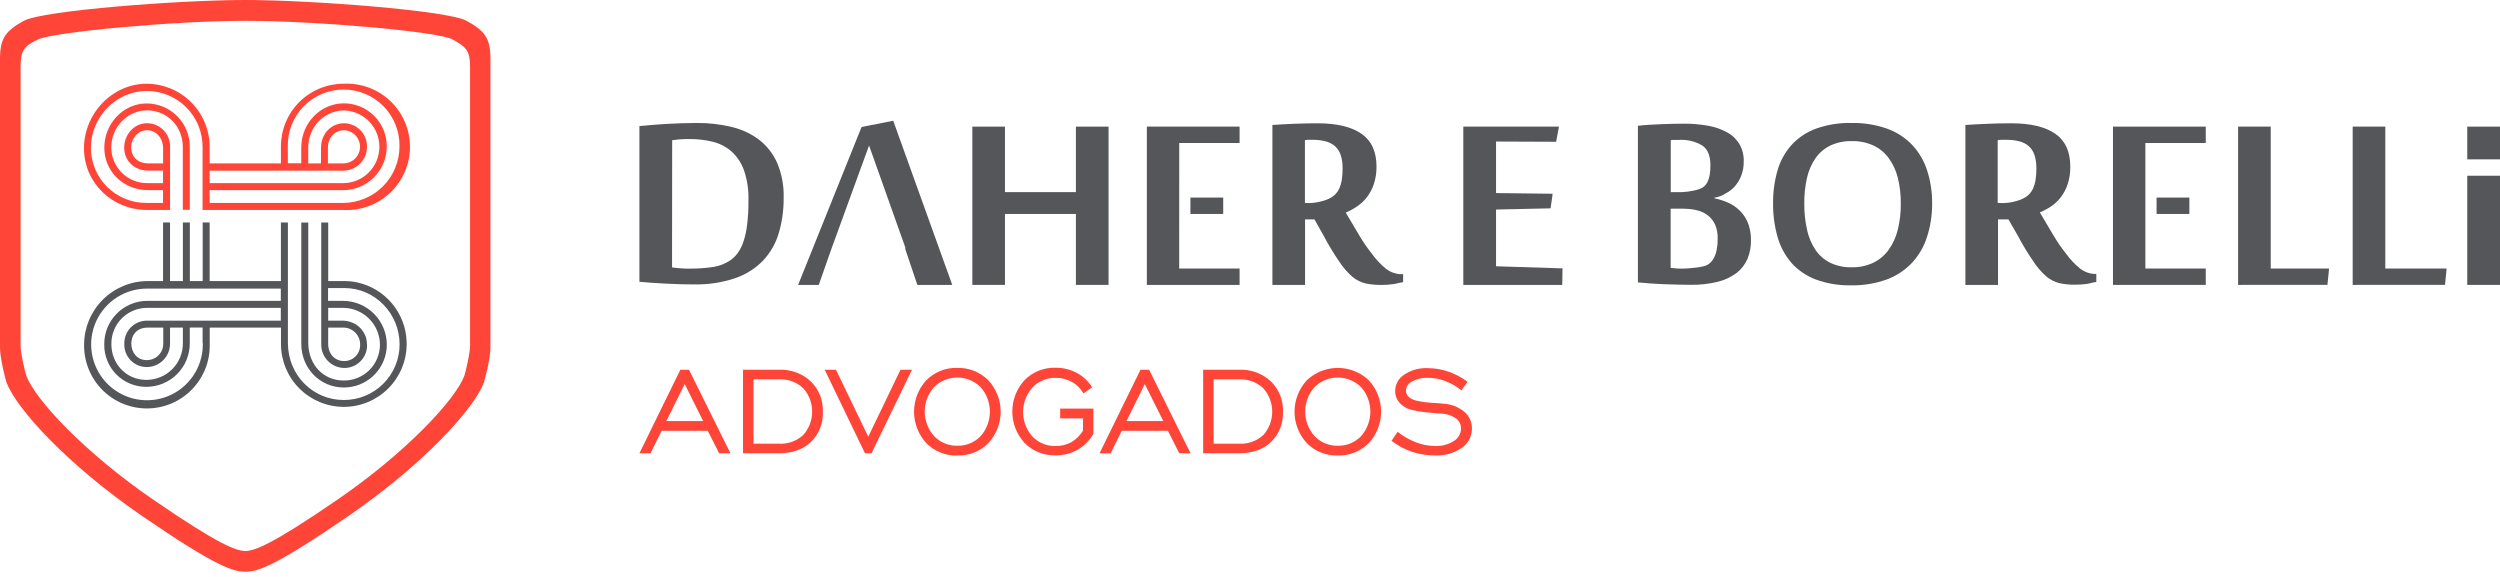
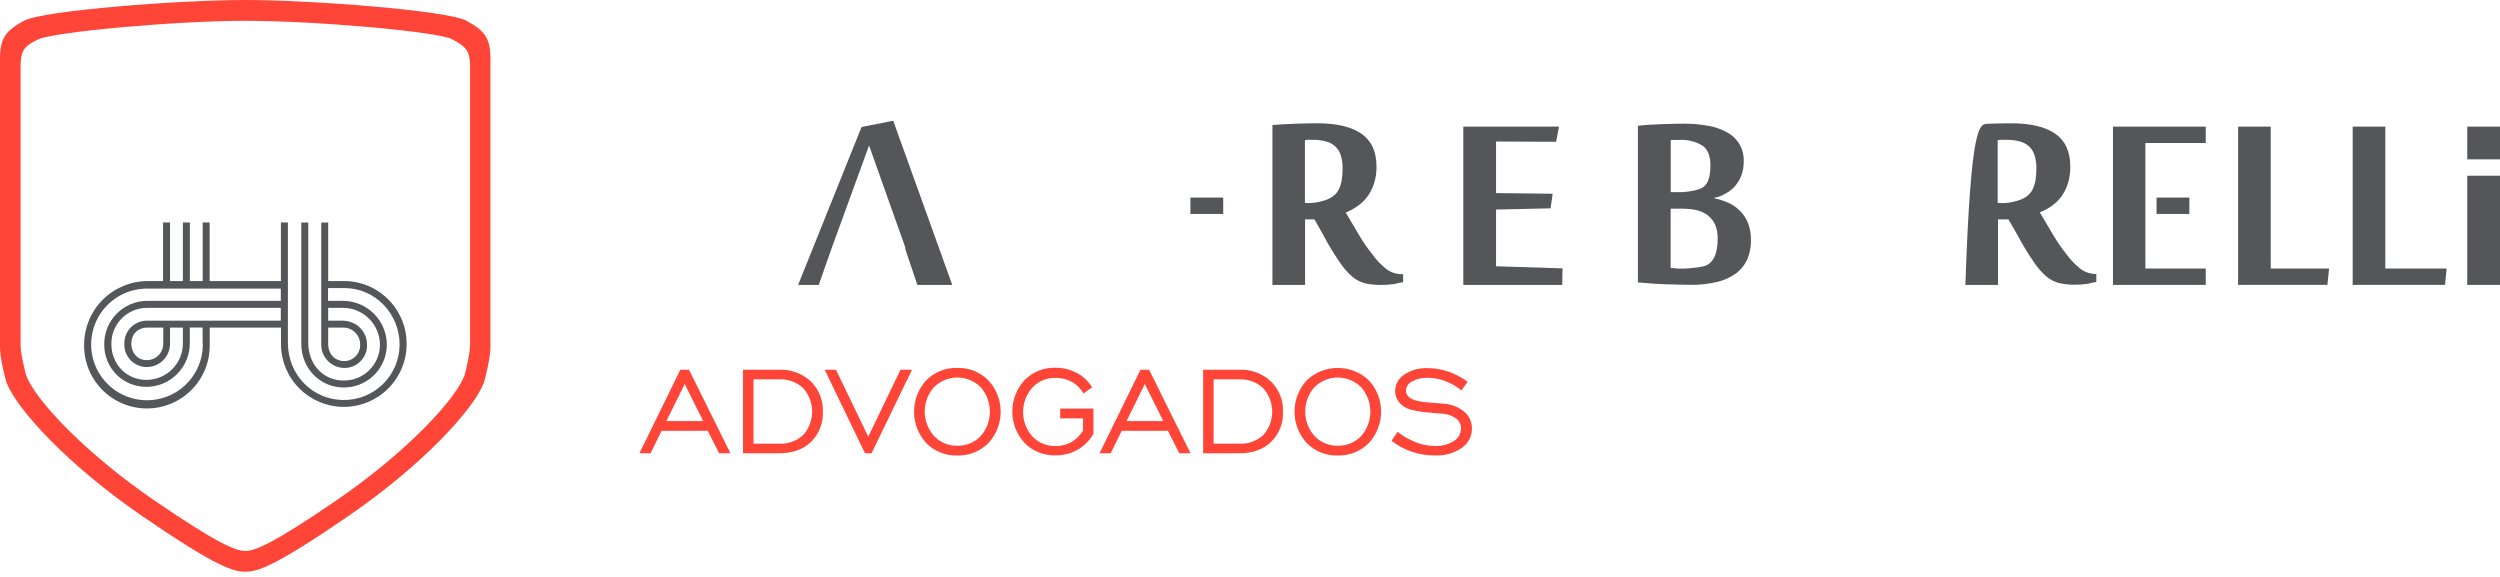
<svg xmlns="http://www.w3.org/2000/svg" width="208" height="48" viewBox="0 0 208 48" fill="none">
  <path d="M53.199 37.714L56.606 30.762H57.326L60.772 37.714H59.832L58.887 35.843H55.045L54.124 37.714H53.199ZM55.441 35.031H58.504L56.968 31.952L55.441 35.031Z" fill="#FF4438" />
  <path d="M64.807 30.762C65.291 30.74 65.774 30.814 66.229 30.98C66.684 31.147 67.102 31.402 67.457 31.732C67.792 32.059 68.054 32.453 68.227 32.888C68.4 33.323 68.48 33.789 68.462 34.257C68.482 34.721 68.405 35.185 68.234 35.618C68.064 36.051 67.805 36.443 67.473 36.769C66.812 37.398 65.924 37.714 64.807 37.714H61.82V30.762H64.807ZM64.807 31.561H62.691V36.915H64.807C65.175 36.936 65.544 36.882 65.891 36.758C66.238 36.634 66.558 36.442 66.83 36.193C67.308 35.657 67.572 34.964 67.572 34.246C67.572 33.528 67.308 32.835 66.83 32.299C66.56 32.046 66.241 31.85 65.894 31.723C65.546 31.596 65.176 31.541 64.807 31.561Z" fill="#FF4438" />
  <path d="M72.51 37.714H71.967L68.616 30.762H69.553L72.239 36.334L74.921 30.762H75.877L72.51 37.714Z" fill="#FF4438" />
  <path d="M79.646 37.898C79.168 37.913 78.692 37.829 78.249 37.651C77.805 37.474 77.402 37.206 77.067 36.866C76.412 36.154 76.049 35.221 76.049 34.253C76.049 33.285 76.412 32.352 77.067 31.639C77.402 31.3 77.803 31.033 78.246 30.856C78.689 30.679 79.164 30.595 79.641 30.61C80.12 30.596 80.597 30.68 81.043 30.858C81.488 31.035 81.893 31.302 82.231 31.642C82.89 32.352 83.256 33.285 83.256 34.254C83.256 35.223 82.89 36.156 82.231 36.866C81.894 37.206 81.49 37.473 81.045 37.65C80.601 37.828 80.125 37.912 79.646 37.898ZM79.646 37.084C80.007 37.094 80.367 37.028 80.702 36.891C81.036 36.753 81.338 36.547 81.588 36.285C82.085 35.723 82.359 34.999 82.359 34.249C82.359 33.499 82.085 32.774 81.588 32.212C81.072 31.699 80.374 31.41 79.646 31.41C78.918 31.41 78.22 31.699 77.705 32.212C77.21 32.773 76.936 33.494 76.936 34.242C76.936 34.99 77.21 35.712 77.705 36.272C77.953 36.536 78.254 36.745 78.589 36.885C78.923 37.025 79.284 37.092 79.646 37.084Z" fill="#FF4438" />
  <path d="M90.108 35.832V34.811H88.207V33.996H90.972V36.09C90.661 36.643 90.207 37.103 89.657 37.42C89.098 37.735 88.464 37.896 87.822 37.885C87.344 37.899 86.868 37.815 86.424 37.638C85.981 37.46 85.578 37.193 85.242 36.853C84.588 36.14 84.224 35.207 84.224 34.239C84.224 33.271 84.588 32.339 85.242 31.626C85.577 31.286 85.979 31.02 86.422 30.843C86.865 30.665 87.34 30.582 87.817 30.597C88.428 30.589 89.032 30.734 89.573 31.017C90.102 31.298 90.548 31.713 90.866 32.22L90.141 32.736C89.926 32.338 89.602 32.009 89.207 31.789C88.787 31.55 88.31 31.429 87.827 31.436C87.465 31.427 87.105 31.495 86.771 31.636C86.437 31.776 86.136 31.985 85.889 32.25C85.394 32.811 85.12 33.532 85.12 34.28C85.12 35.028 85.394 35.749 85.889 36.31C86.138 36.571 86.439 36.777 86.773 36.915C87.107 37.053 87.466 37.118 87.827 37.108C88.281 37.117 88.729 37.009 89.128 36.793C89.529 36.558 89.865 36.228 90.108 35.832Z" fill="#FF4438" />
  <path d="M91.482 37.714L94.89 30.762H95.607L99.053 37.714H98.116L97.171 35.843H93.329L92.408 37.714H91.482ZM93.725 35.031H96.785L95.248 31.952L93.725 35.031Z" fill="#FF4438" />
  <path d="M103.09 30.762C103.574 30.739 104.057 30.814 104.512 30.98C104.966 31.146 105.383 31.402 105.738 31.732C106.072 32.059 106.335 32.453 106.508 32.888C106.681 33.323 106.761 33.789 106.742 34.257C106.764 34.722 106.687 35.185 106.516 35.618C106.346 36.051 106.086 36.443 105.754 36.769C105.093 37.399 104.205 37.714 103.09 37.714H100.103V30.762H103.09ZM103.09 31.561H100.972V36.915H103.09C103.459 36.935 103.827 36.882 104.175 36.758C104.522 36.634 104.841 36.442 105.113 36.193C105.589 35.656 105.851 34.962 105.849 34.243C105.846 33.525 105.58 32.833 105.1 32.299C104.831 32.048 104.515 31.853 104.17 31.726C103.825 31.599 103.458 31.543 103.09 31.561Z" fill="#FF4438" />
  <path d="M111.304 37.898C110.826 37.913 110.35 37.83 109.907 37.652C109.463 37.474 109.06 37.207 108.725 36.866C108.069 36.154 107.705 35.221 107.705 34.253C107.705 33.285 108.069 32.352 108.725 31.639C109.421 30.979 110.344 30.611 111.304 30.611C112.264 30.611 113.187 30.979 113.884 31.639C114.542 32.35 114.908 33.283 114.908 34.252C114.908 35.22 114.542 36.153 113.884 36.864C113.547 37.203 113.145 37.47 112.701 37.648C112.257 37.826 111.782 37.911 111.304 37.898ZM111.304 37.084C111.665 37.094 112.024 37.028 112.358 36.89C112.692 36.753 112.994 36.547 113.243 36.285C113.74 35.723 114.014 34.999 114.014 34.249C114.014 33.499 113.74 32.774 113.243 32.212C112.727 31.699 112.029 31.41 111.301 31.41C110.574 31.41 109.876 31.699 109.36 32.212C108.865 32.773 108.592 33.494 108.592 34.242C108.592 34.99 108.865 35.712 109.36 36.272C109.609 36.536 109.911 36.745 110.246 36.885C110.581 37.025 110.941 37.093 111.304 37.084Z" fill="#FF4438" />
  <path d="M115.776 36.676L116.279 35.927C116.743 36.295 117.26 36.591 117.813 36.804C118.316 36.999 118.851 37.102 119.39 37.105C119.942 37.131 120.489 36.988 120.957 36.695C121.139 36.587 121.29 36.433 121.395 36.249C121.501 36.065 121.556 35.856 121.557 35.645C121.559 35.48 121.52 35.317 121.445 35.17C121.37 35.024 121.26 34.898 121.126 34.803C120.774 34.561 120.36 34.424 119.933 34.409C119.811 34.409 119.635 34.385 119.404 34.371C118.261 34.292 117.482 34.157 117.066 33.969C116.771 33.837 116.517 33.629 116.33 33.366C116.165 33.127 116.077 32.843 116.078 32.552C116.076 32.277 116.144 32.007 116.275 31.766C116.406 31.525 116.596 31.32 116.827 31.172C117.402 30.79 118.084 30.599 118.774 30.629C119.358 30.63 119.937 30.726 120.49 30.914C121.067 31.114 121.61 31.399 122.1 31.762L121.595 32.481C121.188 32.149 120.73 31.886 120.238 31.702C119.772 31.525 119.278 31.433 118.779 31.43C118.328 31.413 117.88 31.519 117.484 31.737C117.337 31.805 117.212 31.912 117.122 32.047C117.032 32.181 116.98 32.338 116.974 32.5C116.972 32.617 117 32.731 117.055 32.834C117.12 32.941 117.206 33.033 117.308 33.106C117.592 33.319 118.209 33.456 119.16 33.516C119.594 33.54 119.933 33.567 120.172 33.597C120.789 33.638 121.376 33.876 121.848 34.276C122.045 34.447 122.202 34.659 122.309 34.897C122.415 35.136 122.468 35.394 122.464 35.655C122.466 35.972 122.39 36.285 122.242 36.565C122.094 36.846 121.88 37.085 121.617 37.263C120.965 37.708 120.187 37.929 119.399 37.893C118.743 37.898 118.091 37.795 117.468 37.589C116.857 37.38 116.286 37.072 115.776 36.676Z" fill="#FF4438" />
-   <path d="M53.199 10.489C53.652 10.459 53.845 10.429 54.225 10.396C54.605 10.364 55.023 10.334 55.45 10.309C55.876 10.285 56.31 10.266 56.742 10.252C57.174 10.239 57.581 10.231 57.956 10.231C58.953 10.22 59.947 10.335 60.916 10.573C61.744 10.772 62.522 11.142 63.199 11.659C63.843 12.171 64.35 12.835 64.676 13.59C65.049 14.493 65.228 15.464 65.2 16.441C65.213 17.444 65.074 18.444 64.79 19.406C64.539 20.258 64.091 21.04 63.482 21.687C62.836 22.348 62.043 22.847 61.168 23.145C60.066 23.514 58.909 23.689 57.747 23.661C57.372 23.661 56.978 23.661 56.568 23.645C56.158 23.628 55.754 23.62 55.357 23.596L54.187 23.525C53.82 23.501 53.644 23.473 53.199 23.446V10.489ZM55.914 22.238C56.026 22.266 56.141 22.284 56.256 22.29L56.647 22.325L57.033 22.347C57.155 22.347 57.258 22.347 57.34 22.347C58.02 22.357 58.7 22.309 59.373 22.205C59.877 22.125 60.358 21.933 60.78 21.646C61.004 21.485 61.202 21.29 61.366 21.068C61.568 20.787 61.727 20.479 61.839 20.153C61.994 19.693 62.1 19.219 62.157 18.738C62.24 18.048 62.278 17.353 62.27 16.658C62.298 15.798 62.168 14.94 61.885 14.127C61.667 13.532 61.306 13 60.834 12.577C60.386 12.197 59.855 11.927 59.284 11.789C58.661 11.64 58.023 11.566 57.383 11.569H57.035L56.639 11.591C56.506 11.591 56.367 11.613 56.234 11.629C56.131 11.635 56.027 11.647 55.925 11.664L55.914 22.238Z" fill="#54565A" />
-   <path d="M89.516 23.704V17.801H83.613V23.704H80.898V10.535H83.613V15.985H89.516V10.535H92.232V23.704H89.516Z" fill="#54565A" />
  <path d="M109.365 18.255H108.581V23.704H105.865V10.399C106.321 10.361 106.976 10.329 107.666 10.299C108.355 10.269 108.988 10.258 109.615 10.258C111.228 10.258 112.439 10.548 113.275 11.13C114.112 11.711 114.525 12.62 114.525 13.858C114.533 14.349 114.459 14.837 114.307 15.303C114.18 15.694 113.989 16.06 113.742 16.389C113.513 16.688 113.239 16.948 112.928 17.16C112.626 17.368 112.305 17.545 111.969 17.69C112.364 18.367 112.741 19.005 113.102 19.604C113.427 20.153 113.79 20.678 114.188 21.176C114.499 21.605 114.864 21.992 115.274 22.328C115.613 22.607 116.03 22.775 116.469 22.808H116.74V23.479C116.287 23.547 116.197 23.601 115.907 23.642C115.581 23.687 115.252 23.709 114.924 23.707C114.479 23.712 114.034 23.67 113.599 23.579C113.199 23.478 112.828 23.288 112.512 23.023C112.093 22.656 111.727 22.232 111.426 21.763C110.947 21.065 110.509 20.34 110.115 19.59L109.365 18.255ZM108.939 16.897C109.307 16.887 109.672 16.829 110.025 16.726C110.319 16.655 110.599 16.535 110.853 16.373C110.964 16.293 111.066 16.202 111.157 16.101C111.271 15.977 111.362 15.835 111.429 15.68C111.522 15.47 111.589 15.248 111.627 15.021C111.683 14.691 111.709 14.356 111.703 14.021C111.714 13.638 111.66 13.255 111.543 12.889C111.45 12.606 111.286 12.353 111.065 12.153C110.836 11.961 110.566 11.825 110.275 11.754C109.92 11.668 109.555 11.627 109.189 11.632C109.078 11.632 109.015 11.632 108.879 11.632C108.775 11.626 108.67 11.638 108.57 11.667V16.883L108.939 16.897Z" fill="#54565A" />
  <path d="M129.98 23.704H121.747V10.535H129.706L129.47 11.797L124.471 11.776V16.063L129.182 16.12L129.008 17.334L124.471 17.434V22.154L130.002 22.328L129.98 23.704Z" fill="#54565A" />
  <path d="M145.68 19.995C145.69 20.529 145.589 21.06 145.384 21.554C145.184 22.013 144.87 22.414 144.472 22.719C144.006 23.063 143.476 23.311 142.913 23.446C142.176 23.625 141.418 23.709 140.66 23.696C140.388 23.696 140.046 23.696 139.671 23.683L138.509 23.647C138.107 23.631 137.695 23.612 137.304 23.582C136.913 23.552 136.728 23.525 136.274 23.498V10.464C136.728 10.405 137.461 10.364 138.151 10.334C138.84 10.304 139.508 10.29 140.119 10.29C140.801 10.285 141.483 10.345 142.153 10.47C142.703 10.566 143.232 10.755 143.72 11.026C144.147 11.259 144.501 11.607 144.741 12.03C144.981 12.453 145.097 12.935 145.078 13.421C145.086 13.824 145.019 14.225 144.879 14.602C144.755 14.925 144.576 15.224 144.353 15.488C144.13 15.739 143.863 15.947 143.565 16.101C143.281 16.279 142.965 16.399 142.634 16.452V16.495C143.117 16.594 143.585 16.757 144.024 16.981C144.383 17.181 144.702 17.445 144.966 17.76C145.21 18.061 145.394 18.406 145.509 18.776C145.628 19.171 145.685 19.582 145.68 19.995ZM142.305 13.733C142.305 12.951 142.077 12.406 141.626 12.104C141.053 11.764 140.391 11.602 139.726 11.64C139.603 11.64 139.454 11.64 139.343 11.64C139.23 11.639 139.118 11.646 139.006 11.662V15.985H139.954C140.272 15.971 140.588 15.929 140.899 15.86C141.151 15.816 141.396 15.737 141.626 15.626C141.715 15.568 141.798 15.5 141.871 15.422C141.963 15.323 142.037 15.208 142.091 15.083C142.166 14.909 142.22 14.727 142.251 14.54C142.293 14.273 142.311 14.003 142.305 13.733ZM142.913 19.843C142.913 18.988 142.655 18.398 142.145 17.961C141.634 17.524 140.885 17.361 139.899 17.361H138.998V22.287C139.074 22.3 139.151 22.307 139.229 22.308C139.283 22.308 139.356 22.328 139.416 22.33C139.476 22.333 139.565 22.346 139.658 22.346H140.051C140.214 22.346 140.394 22.333 140.595 22.317C140.795 22.3 140.986 22.279 141.173 22.257C141.347 22.235 141.52 22.203 141.692 22.162C141.945 22.12 142.178 21.994 142.351 21.803C142.464 21.689 142.556 21.556 142.623 21.41C142.72 21.211 142.79 21 142.829 20.782C142.887 20.473 142.915 20.158 142.913 19.843Z" fill="#54565A" />
-   <path d="M167.102 18.255H166.235V23.704H163.52V10.399C163.974 10.361 164.671 10.329 165.361 10.299C166.051 10.269 166.702 10.258 167.33 10.258C168.943 10.258 170.166 10.548 171.001 11.13C171.835 11.711 172.251 12.624 172.247 13.869C172.256 14.359 172.184 14.848 172.033 15.314C171.905 15.704 171.714 16.071 171.468 16.4C171.24 16.699 170.964 16.96 170.653 17.171C170.357 17.368 170.042 17.535 169.714 17.671C170.11 18.348 170.489 18.986 170.849 19.585C171.173 20.134 171.536 20.66 171.935 21.157C172.246 21.586 172.611 21.973 173.021 22.309C173.36 22.588 173.777 22.756 174.216 22.789H174.414V23.46C173.961 23.528 173.901 23.582 173.624 23.623C173.305 23.668 172.982 23.69 172.66 23.688C172.218 23.694 171.778 23.651 171.346 23.56C170.946 23.46 170.575 23.269 170.26 23.004C169.84 22.637 169.474 22.213 169.173 21.744C168.694 21.046 168.256 20.321 167.862 19.572L167.102 18.255ZM166.675 16.897C167.043 16.887 167.408 16.829 167.761 16.726C168.05 16.653 168.326 16.534 168.576 16.373C168.687 16.293 168.789 16.202 168.88 16.101C168.993 15.977 169.085 15.835 169.152 15.68C169.245 15.47 169.311 15.248 169.35 15.021C169.406 14.691 169.432 14.356 169.426 14.021C169.435 13.638 169.381 13.255 169.266 12.889C169.173 12.606 169.008 12.353 168.788 12.153C168.558 11.96 168.287 11.824 167.995 11.754C167.64 11.667 167.275 11.626 166.909 11.632H166.559C166.441 11.627 166.323 11.639 166.208 11.667V16.883L166.675 16.897Z" fill="#54565A" />
+   <path d="M167.102 18.255H166.235V23.704H163.52C163.974 10.361 164.671 10.329 165.361 10.299C166.051 10.269 166.702 10.258 167.33 10.258C168.943 10.258 170.166 10.548 171.001 11.13C171.835 11.711 172.251 12.624 172.247 13.869C172.256 14.359 172.184 14.848 172.033 15.314C171.905 15.704 171.714 16.071 171.468 16.4C171.24 16.699 170.964 16.96 170.653 17.171C170.357 17.368 170.042 17.535 169.714 17.671C170.11 18.348 170.489 18.986 170.849 19.585C171.173 20.134 171.536 20.66 171.935 21.157C172.246 21.586 172.611 21.973 173.021 22.309C173.36 22.588 173.777 22.756 174.216 22.789H174.414V23.46C173.961 23.528 173.901 23.582 173.624 23.623C173.305 23.668 172.982 23.69 172.66 23.688C172.218 23.694 171.778 23.651 171.346 23.56C170.946 23.46 170.575 23.269 170.26 23.004C169.84 22.637 169.474 22.213 169.173 21.744C168.694 21.046 168.256 20.321 167.862 19.572L167.102 18.255ZM166.675 16.897C167.043 16.887 167.408 16.829 167.761 16.726C168.05 16.653 168.326 16.534 168.576 16.373C168.687 16.293 168.789 16.202 168.88 16.101C168.993 15.977 169.085 15.835 169.152 15.68C169.245 15.47 169.311 15.248 169.35 15.021C169.406 14.691 169.432 14.356 169.426 14.021C169.435 13.638 169.381 13.255 169.266 12.889C169.173 12.606 169.008 12.353 168.788 12.153C168.558 11.96 168.287 11.824 167.995 11.754C167.64 11.667 167.275 11.626 166.909 11.632H166.559C166.441 11.627 166.323 11.639 166.208 11.667V16.883L166.675 16.897Z" fill="#54565A" />
  <path d="M186.209 23.704V10.535H188.925V22.341H193.78L193.641 23.699L186.209 23.704Z" fill="#54565A" />
  <path d="M195.743 23.704V10.535H198.458V22.341H203.56L203.425 23.699L195.743 23.704Z" fill="#54565A" />
  <path d="M208 10.535H205.276V13.258H208V10.535Z" fill="#54565A" />
  <path d="M208 14.621H205.276V23.704H208V14.621Z" fill="#54565A" />
-   <path d="M160.324 14.141C160.067 13.353 159.639 12.633 159.07 12.031C158.484 11.432 157.769 10.975 156.979 10.695C156.032 10.368 155.034 10.21 154.033 10.231C153.04 10.209 152.051 10.366 151.114 10.695C150.34 10.972 149.644 11.43 149.083 12.031C148.536 12.637 148.133 13.358 147.901 14.141C147.637 15.044 147.509 15.981 147.521 16.921C147.51 17.869 147.636 18.812 147.896 19.724C148.119 20.516 148.513 21.25 149.05 21.874C149.602 22.489 150.294 22.963 151.068 23.253C152.012 23.598 153.014 23.763 154.019 23.739C155.017 23.758 156.011 23.596 156.952 23.262C157.75 22.971 158.471 22.501 159.059 21.888C159.633 21.273 160.064 20.538 160.321 19.737C160.616 18.828 160.762 17.877 160.753 16.921C160.763 15.977 160.618 15.038 160.324 14.141ZM157.894 19.126C157.746 19.727 157.486 20.295 157.125 20.799C156.794 21.255 156.355 21.622 155.847 21.866C155.288 22.125 154.678 22.252 154.063 22.238C153.444 22.255 152.83 22.126 152.27 21.86C151.777 21.614 151.355 21.244 151.046 20.788C150.709 20.279 150.472 19.712 150.345 19.115C150.187 18.402 150.111 17.674 150.117 16.943C150.108 16.212 150.185 15.483 150.348 14.771C150.48 14.187 150.723 13.633 151.065 13.142C151.381 12.696 151.805 12.338 152.298 12.102C152.855 11.848 153.462 11.725 154.073 11.741C154.689 11.726 155.299 11.849 155.86 12.102C156.363 12.338 156.799 12.695 157.131 13.142C157.488 13.63 157.747 14.184 157.894 14.771C158.071 15.481 158.156 16.211 158.146 16.943C158.154 17.678 158.069 18.412 157.894 19.126Z" fill="#54565A" />
-   <path d="M103.134 10.535H98.113H97.665H95.417V23.704H97.665H98.11H103.134V22.341H98.11L98.113 11.898H103.134V10.535Z" fill="#54565A" />
  <path d="M101.771 16.438H99.042V17.801H101.771V16.438Z" fill="#54565A" />
  <path d="M76.323 23.704H79.228L74.316 10.046L71.682 10.565L66.403 23.704H68.122L69.17 20.715L72.306 12.104L74.756 18.999L75.32 20.582V20.726L76.323 23.704Z" fill="#54565A" />
  <path d="M183.519 10.535H178.495H178.05H175.799V23.704H178.05H178.495H183.519V22.341H178.495V11.898H183.519V10.535Z" fill="#54565A" />
  <path d="M182.155 16.438H179.427V17.801H182.155V16.438Z" fill="#54565A" />
  <path d="M20.415 47.568C19.449 47.568 18.067 47.215 11.848 42.948C5.628 38.682 1.376 34.025 0.544 31.828C0.473 31.646 0 29.808 0 28.916V4.874C0 3.133 0.524 2.537 1.995 1.728C3.563 0.87 14.937 0 20.402 0C25.867 0 37.242 0.87 38.81 1.728C40.286 2.537 40.805 3.133 40.805 4.874V28.916C40.805 29.809 40.33 31.635 40.261 31.828C39.438 34.025 35.198 38.669 28.966 42.948C22.734 47.227 21.373 47.568 20.415 47.568ZM20.415 1.732C14.491 1.732 4.515 2.658 3.189 3.271C1.971 3.837 1.712 4.227 1.712 5.583V28.725C1.712 29.46 2.127 31.091 2.189 31.264C2.948 33.289 7.102 37.697 12.742 41.568C18.214 45.324 19.663 45.842 20.412 45.842C21.16 45.842 22.609 45.324 28.081 41.568C33.721 37.697 37.873 33.289 38.635 31.264C38.696 31.093 39.11 29.463 39.11 28.725V5.583C39.11 4.227 38.812 3.915 37.634 3.271C36.455 2.627 26.33 1.732 20.415 1.732Z" fill="#FF4438" />
-   <path d="M23.372 13.592H17.443V12.234C17.446 10.843 16.897 9.508 15.917 8.521C14.938 7.533 13.607 6.975 12.216 6.966C9.333 6.966 6.988 9.452 6.988 12.335C6.988 15.218 9.345 17.467 12.223 17.467H14.15V12.234C14.159 11.975 14.115 11.718 14.022 11.476C13.928 11.235 13.787 11.015 13.606 10.83C13.425 10.645 13.209 10.498 12.97 10.399C12.731 10.3 12.474 10.25 12.216 10.252C11.148 10.252 10.332 11.215 10.332 12.283C10.332 13.351 11.146 14.179 12.294 14.192H13.563V15.235H12.31C11.912 15.245 11.517 15.175 11.147 15.03C10.776 14.885 10.439 14.667 10.155 14.389C9.87 14.111 9.644 13.779 9.49 13.412C9.336 13.045 9.257 12.652 9.258 12.254C9.258 10.598 10.578 9.182 12.234 9.182C13.889 9.182 15.207 10.488 15.209 12.23V17.456H15.79V12.234C15.794 11.76 15.705 11.29 15.528 10.851C15.35 10.412 15.087 10.012 14.754 9.675C14.421 9.338 14.025 9.07 13.588 8.887C13.151 8.703 12.682 8.609 12.208 8.607C10.232 8.607 8.678 10.308 8.678 12.285C8.678 14.261 10.265 15.806 12.283 15.819H13.563V16.883H12.208C11.602 16.891 11.001 16.778 10.438 16.552C9.876 16.326 9.364 15.99 8.932 15.565C8.499 15.14 8.156 14.633 7.921 14.075C7.685 13.516 7.563 12.916 7.561 12.31C7.561 9.748 9.646 7.568 12.208 7.568C12.821 7.568 13.427 7.688 13.993 7.923C14.559 8.158 15.072 8.502 15.504 8.936C15.936 9.371 16.277 9.886 16.509 10.453C16.741 11.02 16.858 11.627 16.854 12.239V17.467H28.544C29.258 17.509 29.973 17.404 30.645 17.161C31.317 16.917 31.933 16.538 32.454 16.048C32.975 15.558 33.39 14.967 33.675 14.311C33.96 13.655 34.108 12.948 34.11 12.233C34.112 11.518 33.968 10.81 33.687 10.152C33.407 9.494 32.994 8.901 32.476 8.408C31.958 7.915 31.345 7.533 30.674 7.285C30.003 7.037 29.289 6.929 28.575 6.966C27.89 6.968 27.212 7.104 26.58 7.368C25.948 7.631 25.373 8.017 24.89 8.502C24.407 8.988 24.025 9.564 23.764 10.197C23.504 10.831 23.371 11.509 23.372 12.194V13.592ZM12.312 13.592C11.441 13.592 10.912 13.006 10.912 12.259C10.912 11.512 11.494 10.834 12.241 10.834C12.988 10.834 13.568 11.483 13.57 12.354V13.594L12.312 13.592ZM28.551 14.198C28.814 14.198 29.074 14.146 29.316 14.045C29.558 13.943 29.778 13.795 29.963 13.608C30.147 13.421 30.293 13.199 30.39 12.956C30.488 12.712 30.537 12.451 30.533 12.188C30.535 11.936 30.488 11.685 30.393 11.451C30.298 11.216 30.158 11.003 29.98 10.823C29.802 10.644 29.591 10.501 29.358 10.403C29.125 10.305 28.875 10.255 28.622 10.254C27.554 10.254 26.709 11.133 26.709 12.294V13.594H25.643V12.294C25.643 10.551 26.988 9.188 28.644 9.188C29.436 9.215 30.186 9.552 30.732 10.126C31.278 10.701 31.578 11.467 31.565 12.259C31.553 13.052 31.23 13.808 30.666 14.365C30.102 14.922 29.342 15.236 28.549 15.238H17.443V14.198H28.551ZM27.282 13.594V12.294C27.282 11.423 27.891 10.834 28.638 10.834C29.001 10.851 29.342 11.01 29.588 11.277C29.835 11.544 29.966 11.897 29.953 12.26C29.941 12.622 29.786 12.966 29.522 13.215C29.258 13.465 28.907 13.6 28.544 13.592H27.275L27.282 13.594ZM23.945 12.188C23.933 11.571 24.044 10.957 24.273 10.382C24.5 9.808 24.841 9.284 25.273 8.843C25.706 8.402 26.223 8.051 26.792 7.812C27.362 7.573 27.974 7.449 28.592 7.449C29.21 7.449 29.822 7.573 30.392 7.812C30.961 8.051 31.478 8.402 31.91 8.843C32.343 9.284 32.683 9.808 32.911 10.382C33.139 10.957 33.251 11.571 33.238 12.188C33.236 13.433 32.74 14.626 31.861 15.505C30.981 16.385 29.788 16.881 28.544 16.883H17.443V15.819H28.551C29.513 15.819 30.435 15.437 31.115 14.756C31.796 14.076 32.178 13.154 32.178 12.192C32.181 11.722 32.092 11.256 31.915 10.821C31.739 10.386 31.477 9.99 31.147 9.656C30.817 9.322 30.423 9.057 29.99 8.875C29.557 8.694 29.092 8.599 28.622 8.598C26.645 8.598 25.064 10.252 25.064 12.285V13.585H23.951L23.945 12.188Z" fill="#FF4438" />
  <path d="M28.575 26.678H27.305V25.614H28.555C29.37 25.62 30.149 25.95 30.722 26.529C31.295 27.109 31.615 27.892 31.612 28.707C31.608 29.101 31.525 29.49 31.37 29.851C31.215 30.213 30.99 30.541 30.707 30.815C30.425 31.09 30.091 31.305 29.725 31.45C29.359 31.595 28.968 31.666 28.575 31.659C26.919 31.659 25.65 30.354 25.648 28.517V18.513H25.068V28.517C25.068 28.549 25.068 28.58 25.068 28.613C25.068 30.645 26.625 32.239 28.6 32.239C29.484 32.243 30.338 31.918 30.996 31.328C31.654 30.738 32.07 29.925 32.163 29.046C32.176 28.926 32.183 28.805 32.183 28.683C32.182 27.723 31.804 26.8 31.128 26.117C30.453 25.433 29.535 25.044 28.575 25.032H27.294V23.965H28.649C31.211 23.965 33.247 26.098 33.247 28.66C33.246 29.269 33.125 29.871 32.891 30.433C32.656 30.995 32.313 31.505 31.882 31.934C31.45 32.363 30.938 32.703 30.375 32.934C29.812 33.165 29.209 33.282 28.6 33.28C26.038 33.28 23.954 31.222 23.953 28.52V18.511H23.372V23.383H17.443V18.509H16.863V23.385H15.797V18.509H15.216V23.385H14.147V18.509H13.566V23.385H12.255C10.862 23.396 9.528 23.955 8.544 24.942C7.559 25.929 7.004 27.264 6.997 28.658C6.984 29.353 7.11 30.043 7.367 30.688C7.624 31.334 8.006 31.922 8.493 32.417C8.98 32.913 9.56 33.307 10.201 33.576C10.841 33.845 11.529 33.983 12.224 33.983C12.918 33.983 13.606 33.845 14.247 33.576C14.887 33.307 15.468 32.913 15.954 32.417C16.441 31.922 16.824 31.334 17.081 30.688C17.338 30.043 17.463 29.353 17.45 28.658V27.258H23.378V28.613C23.375 29.999 23.922 31.33 24.901 32.313C25.879 33.295 27.207 33.849 28.594 33.852C29.98 33.855 31.311 33.307 32.294 32.329C33.276 31.351 33.83 30.023 33.833 28.636C33.833 28.58 33.833 28.526 33.833 28.471C33.803 27.3 33.38 26.172 32.633 25.269C31.885 24.366 30.855 23.741 29.71 23.494C29.363 23.422 29.009 23.385 28.654 23.385H27.307V18.513H26.727V28.424C26.727 28.489 26.727 28.551 26.727 28.605C26.718 28.866 26.761 29.125 26.854 29.368C26.948 29.61 27.088 29.832 27.269 30.02C27.449 30.207 27.666 30.356 27.905 30.459C28.144 30.561 28.401 30.614 28.662 30.615C29.136 30.613 29.592 30.433 29.939 30.11C30.286 29.788 30.5 29.346 30.537 28.874C30.537 28.809 30.537 28.741 30.537 28.676C30.537 28.479 30.508 28.283 30.453 28.094C30.453 28.094 30.127 26.785 28.575 26.678ZM27.305 27.255H28.555C28.744 27.254 28.931 27.291 29.105 27.364C29.279 27.437 29.437 27.544 29.568 27.68C29.7 27.815 29.803 27.976 29.871 28.152C29.939 28.328 29.97 28.517 29.963 28.705C29.966 28.881 29.933 29.055 29.867 29.217C29.801 29.38 29.703 29.527 29.579 29.652C29.456 29.776 29.308 29.875 29.146 29.941C28.984 30.008 28.81 30.041 28.634 30.04C27.887 30.04 27.307 29.481 27.305 28.611V27.255ZM16.876 28.555V28.66C16.875 28.818 16.867 28.976 16.85 29.133C16.758 30.028 16.408 30.877 15.842 31.576C15.277 32.276 14.52 32.796 13.665 33.074C12.809 33.352 11.891 33.376 11.023 33.142C10.154 32.909 9.372 32.428 8.771 31.758C8.17 31.088 7.777 30.259 7.639 29.37C7.501 28.481 7.624 27.571 7.993 26.751C8.362 25.93 8.961 25.235 9.718 24.748C10.474 24.262 11.356 24.006 12.255 24.011V23.987V24.011H23.363V25.03H12.255C11.782 25.031 11.312 25.125 10.875 25.309C10.438 25.492 10.042 25.76 9.709 26.097C9.376 26.434 9.113 26.834 8.935 27.273C8.757 27.712 8.668 28.182 8.673 28.656C8.666 29.12 8.753 29.58 8.927 30.01C9.101 30.44 9.359 30.831 9.686 31.16C10.013 31.488 10.403 31.748 10.832 31.924C11.261 32.1 11.721 32.189 12.185 32.185C12.66 32.184 13.13 32.089 13.568 31.906C14.006 31.723 14.404 31.456 14.739 31.119C15.073 30.782 15.339 30.382 15.519 29.943C15.699 29.504 15.791 29.033 15.79 28.558V27.251H16.856V28.547L16.876 28.555ZM12.323 27.258H13.583V28.553C13.589 28.739 13.558 28.924 13.49 29.098C13.422 29.271 13.319 29.428 13.188 29.56C13.057 29.692 12.9 29.796 12.727 29.865C12.554 29.934 12.369 29.967 12.183 29.962C11.436 29.962 10.925 29.342 10.925 28.595C10.925 27.848 11.407 27.26 12.277 27.258H12.324H12.323ZM12.275 26.678C12.019 26.671 11.764 26.717 11.526 26.812C11.287 26.907 11.071 27.05 10.89 27.232C10.709 27.414 10.567 27.631 10.473 27.87C10.379 28.108 10.335 28.364 10.342 28.62C10.335 28.868 10.378 29.115 10.467 29.346C10.556 29.578 10.691 29.789 10.863 29.968C11.035 30.146 11.241 30.289 11.469 30.387C11.697 30.485 11.942 30.536 12.19 30.538C12.449 30.54 12.706 30.491 12.946 30.392C13.185 30.293 13.403 30.147 13.585 29.963C13.768 29.779 13.911 29.56 14.008 29.319C14.104 29.079 14.151 28.821 14.147 28.562V28.551V27.256H15.216V28.551C15.219 28.953 15.142 29.35 14.99 29.722C14.838 30.093 14.614 30.431 14.33 30.715C14.047 30.999 13.71 31.224 13.339 31.377C12.967 31.53 12.57 31.608 12.168 31.606C10.513 31.606 9.267 30.285 9.267 28.631C9.261 28.235 9.333 27.842 9.481 27.475C9.628 27.108 9.848 26.774 10.126 26.493C10.405 26.212 10.736 25.989 11.102 25.838C11.468 25.687 11.86 25.611 12.255 25.614H23.363V26.678H12.275Z" fill="#54565A" />
</svg>